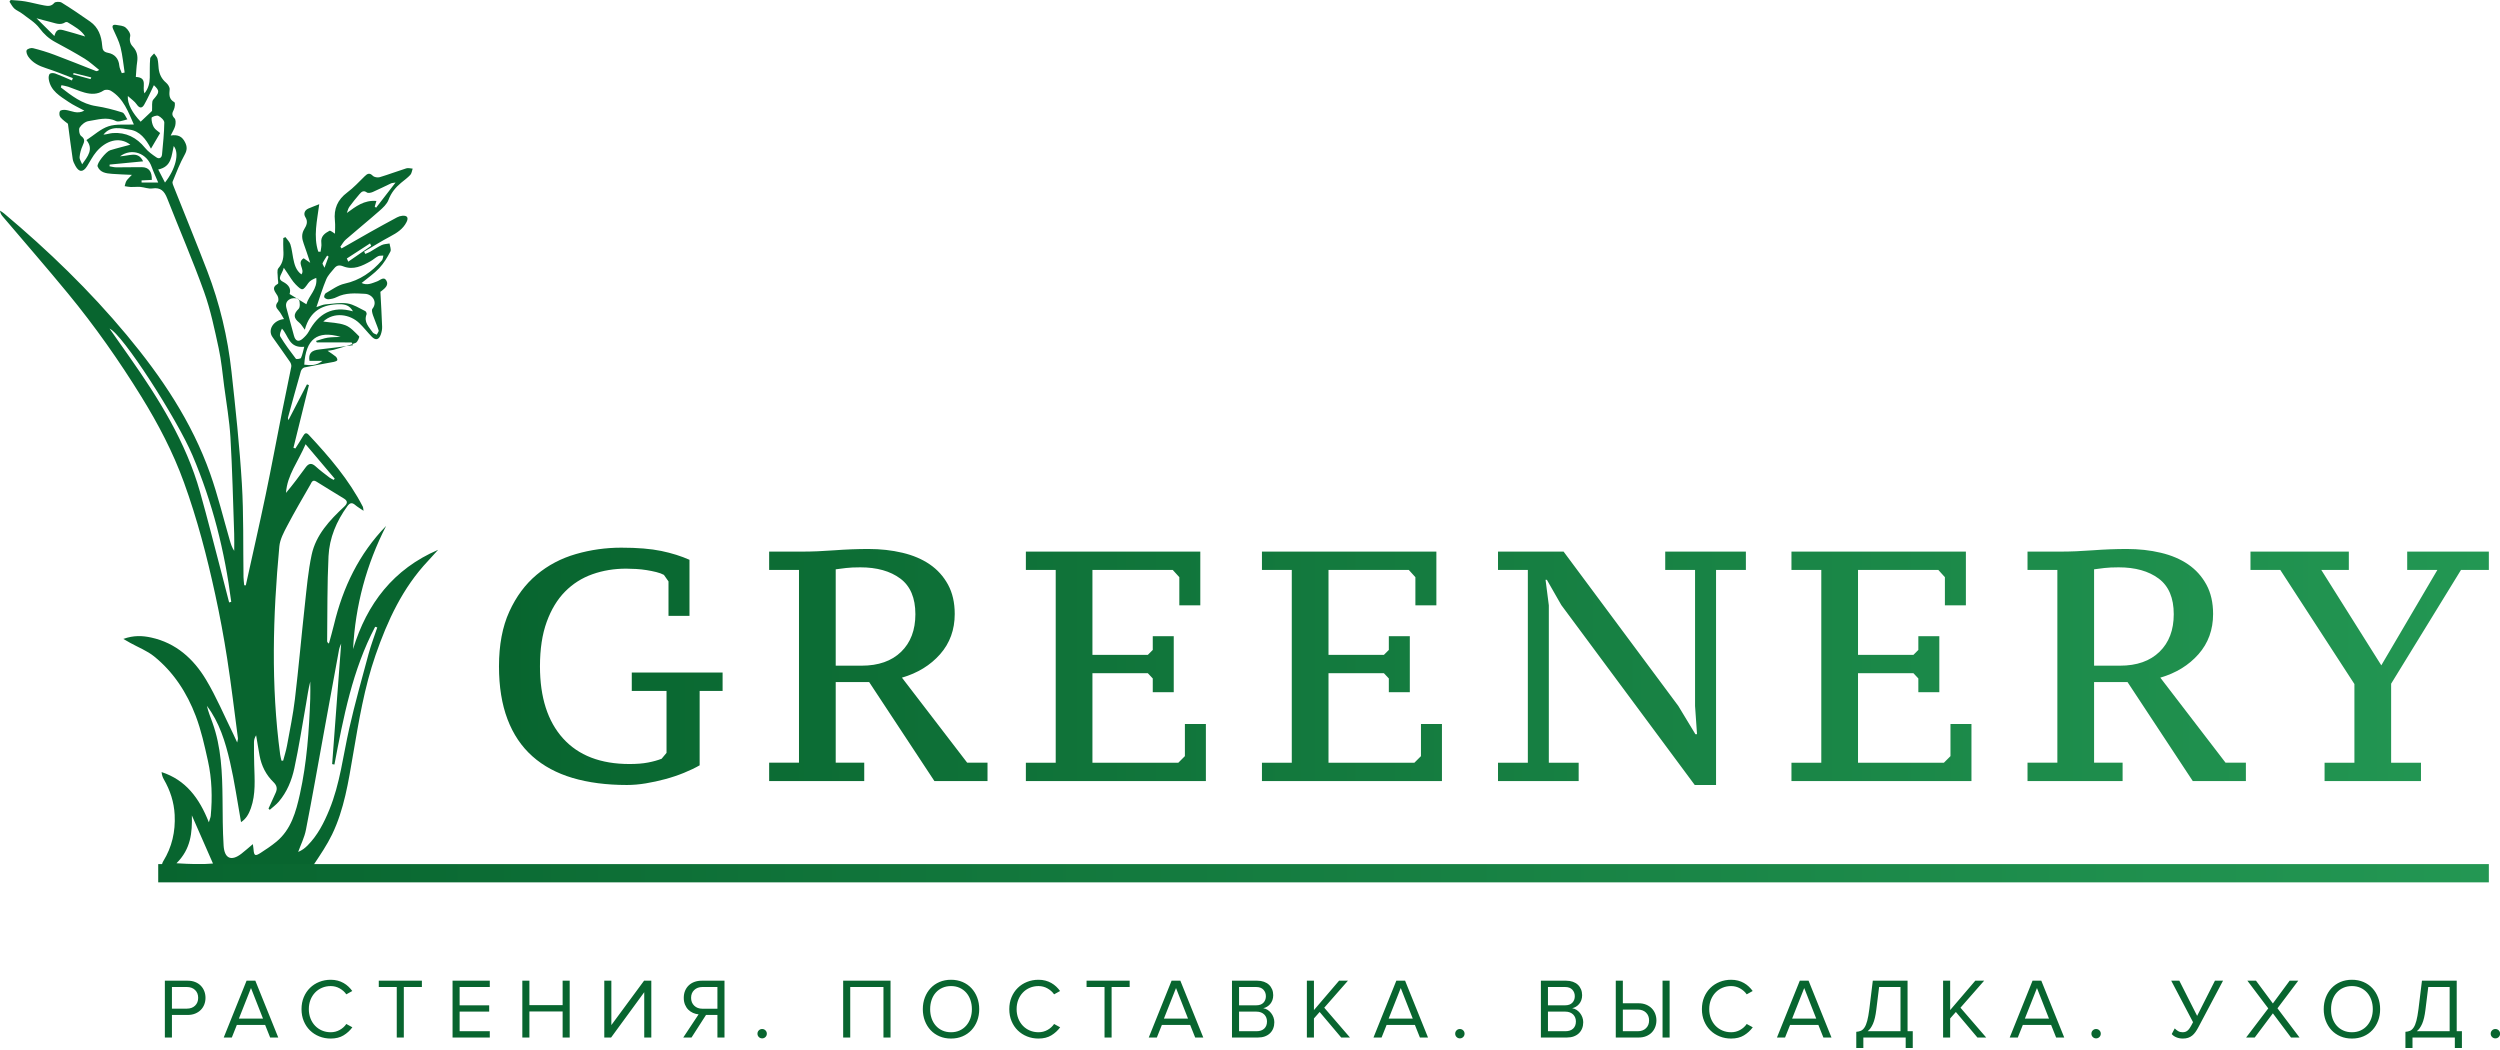
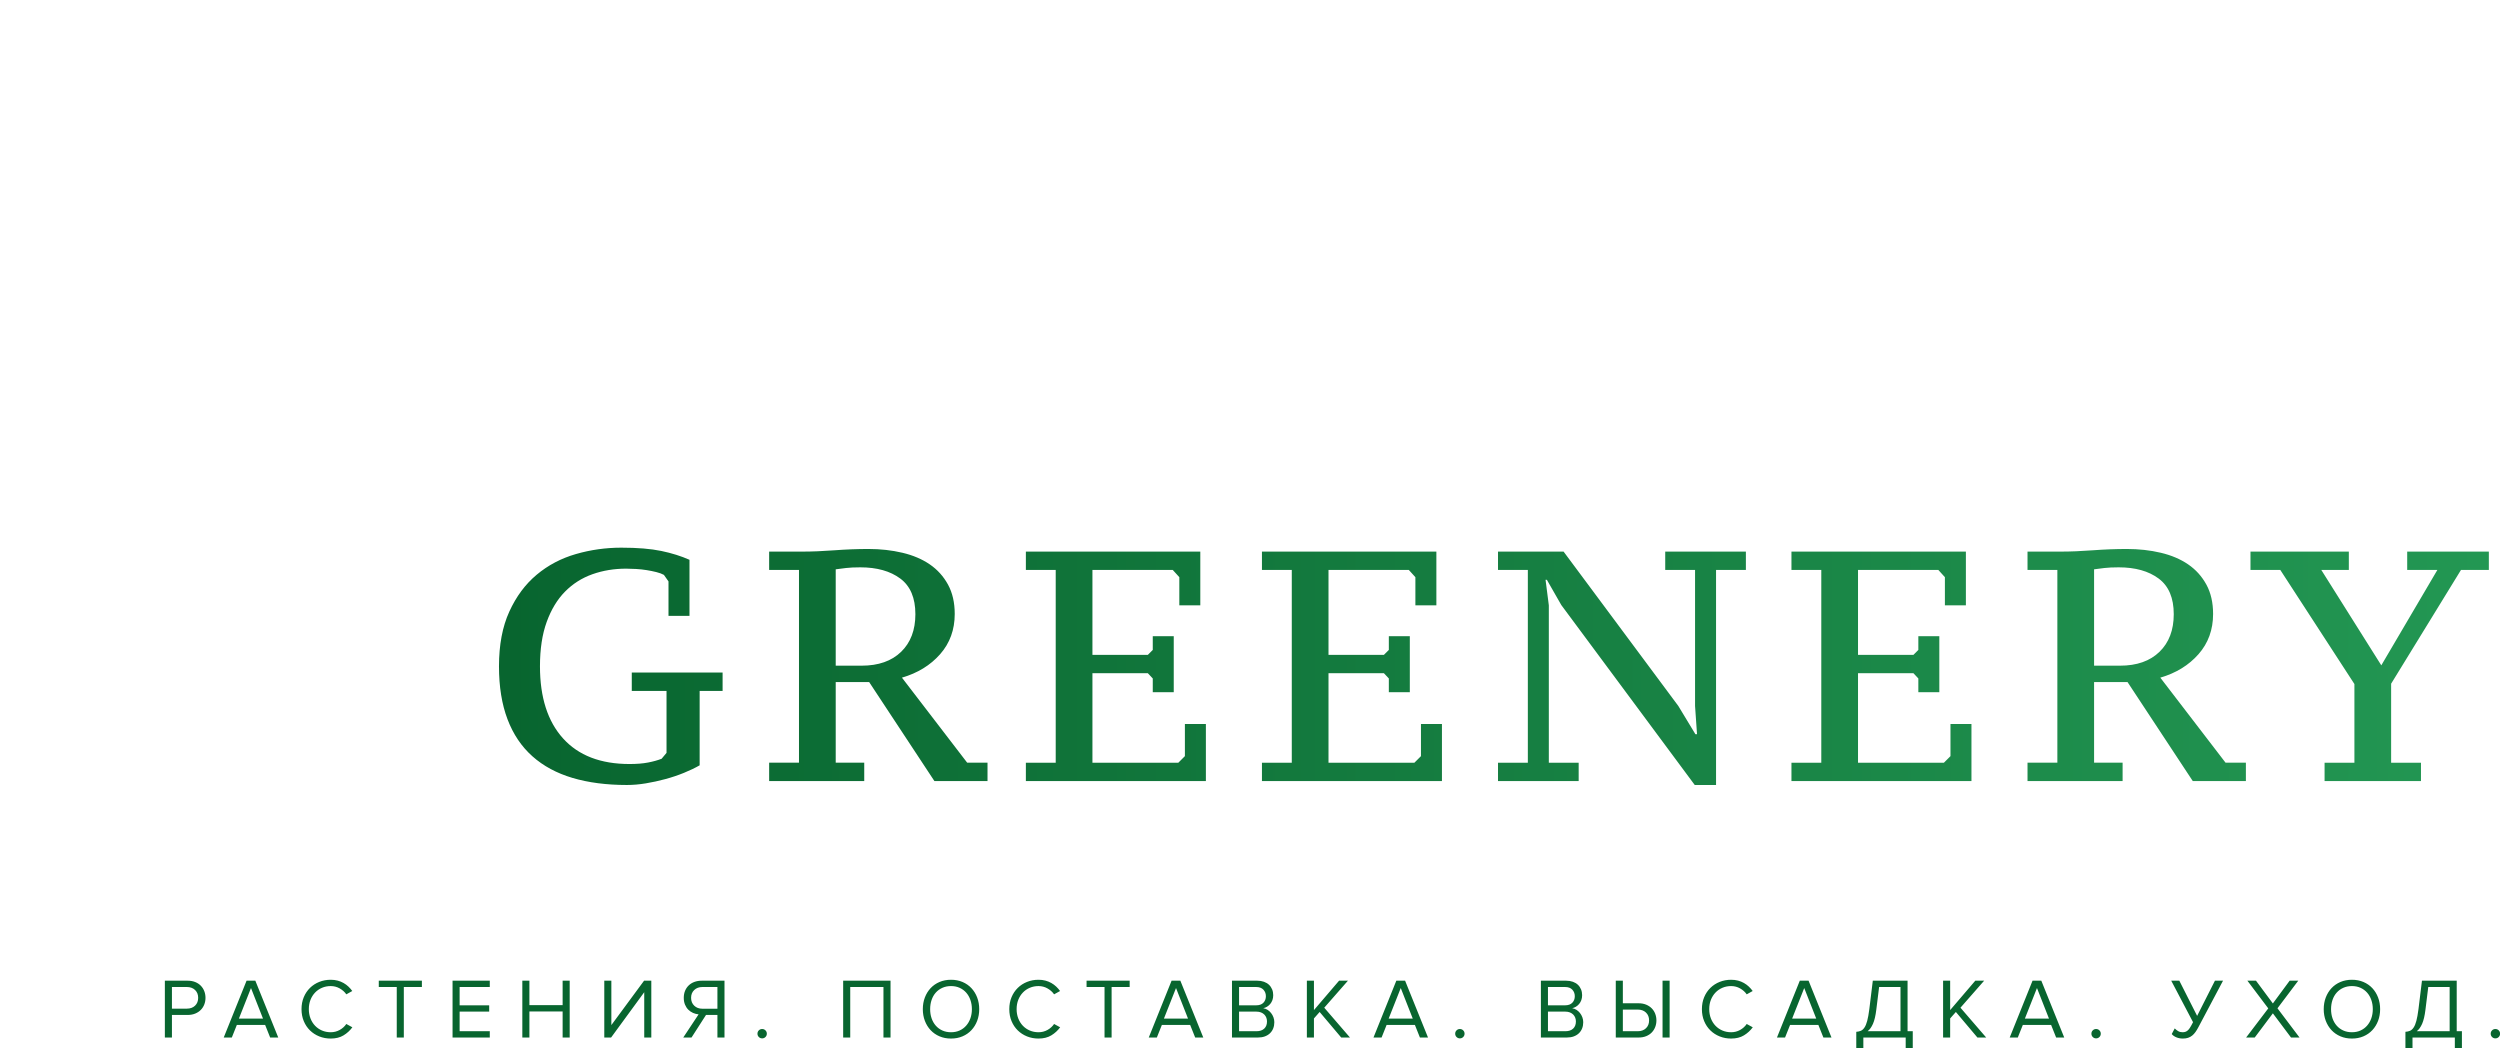
<svg xmlns="http://www.w3.org/2000/svg" width="493px" height="207px" viewBox="0 0 493 207" version="1.1">
  <title>Group 2@1,5x</title>
  <desc>Created with Sketch.</desc>
  <defs>
    <linearGradient x1="0%" y1="50%" x2="100%" y2="50%" id="linearGradient-1">
      <stop stop-color="#08652F" offset="0%" />
      <stop stop-color="#239753" offset="100%" />
    </linearGradient>
    <linearGradient x1="0%" y1="50%" x2="100%" y2="50%" id="linearGradient-2">
      <stop stop-color="#08652F" offset="0%" />
      <stop stop-color="#239753" offset="100%" />
    </linearGradient>
  </defs>
  <g id="Page-1" stroke="none" stroke-width="1" fill="none" fill-rule="evenodd">
    <g id="Authorisation" transform="translate(-1316, -379)">
      <g id="Group-2" transform="translate(1316, 379)">
        <path d="M122.517,108 C125.706,108 128.337,108.217 130.405,108.647 C132.474,109.079 134.326,109.66 135.966,110.392 L135.966,121.446 L131.828,121.446 L131.828,114.658 L130.923,113.366 C130.534,113.15 130.038,112.968 129.435,112.816 C128.831,112.666 128.196,112.537 127.529,112.429 C126.858,112.321 126.17,112.245 125.459,112.202 C124.748,112.16 124.09,112.138 123.487,112.138 C121.116,112.138 118.896,112.504 116.827,113.237 C114.758,113.97 112.958,115.111 111.428,116.662 C109.897,118.213 108.69,120.208 107.808,122.642 C106.923,125.077 106.482,127.997 106.482,131.4 C106.482,137.52 108.001,142.259 111.04,145.621 C114.079,148.982 118.443,150.664 124.133,150.664 C125.556,150.664 126.773,150.567 127.786,150.372 C128.799,150.178 129.694,149.93 130.469,149.628 L131.439,148.465 L131.439,136.248 L124.586,136.248 L124.586,132.629 L142.496,132.629 L142.496,136.248 L137.97,136.248 L137.97,150.921 C137.065,151.439 136.03,151.934 134.867,152.409 C133.703,152.883 132.485,153.292 131.214,153.636 C129.942,153.983 128.659,154.261 127.367,154.476 C126.073,154.692 124.823,154.8 123.617,154.8 C119.607,154.8 116.039,154.336 112.915,153.411 C109.79,152.484 107.15,151.062 104.995,149.144 C102.84,147.227 101.202,144.792 100.081,141.84 C98.96,138.889 98.4,135.408 98.4,131.4 C98.4,127.177 99.079,123.579 100.437,120.606 C101.794,117.632 103.594,115.208 105.836,113.334 C108.076,111.459 110.653,110.101 113.563,109.261 C116.471,108.421 119.456,108 122.517,108 Z M308.339,108.776 L330.968,139.222 L334.331,144.781 L334.652,144.781 L334.265,139.222 L334.265,112.396 L328.383,112.396 L328.383,108.776 L344.288,108.776 L344.288,112.396 L338.405,112.396 L338.405,154.8 L334.203,154.8 L307.887,119.313 L305.042,114.335 L304.782,114.335 L305.429,119.377 L305.429,150.405 L311.313,150.405 L311.313,154.024 L295.406,154.024 L295.406,150.405 L301.291,150.405 L301.291,112.396 L295.406,112.396 L295.406,108.776 L308.339,108.776 Z M236.7,108.776 L236.7,119.377 L232.563,119.377 L232.563,113.819 L231.269,112.396 L215.428,112.396 L215.428,129.138 L226.355,129.138 L227.325,128.168 L227.325,125.454 L231.463,125.454 L231.463,136.507 L227.325,136.507 L227.325,133.792 L226.355,132.758 L215.428,132.758 L215.428,150.405 L232.369,150.405 L233.661,149.111 L233.661,142.777 L237.8,142.777 L237.8,154.024 L202.302,154.024 L202.302,150.405 L208.187,150.405 L208.187,112.396 L202.302,112.396 L202.302,108.776 L236.7,108.776 Z M283.253,108.776 L283.253,119.377 L279.115,119.377 L279.115,113.819 L277.821,112.396 L261.98,112.396 L261.98,129.138 L272.907,129.138 L273.878,128.168 L273.878,125.454 L278.016,125.454 L278.016,136.507 L273.878,136.507 L273.878,133.792 L272.907,132.758 L261.98,132.758 L261.98,150.405 L278.921,150.405 L280.214,149.111 L280.214,142.777 L284.352,142.777 L284.352,154.024 L248.856,154.024 L248.856,150.405 L254.739,150.405 L254.739,112.396 L248.856,112.396 L248.856,108.776 L283.253,108.776 Z M387.673,108.776 L387.673,119.377 L383.534,119.377 L383.534,113.819 L382.242,112.396 L366.401,112.396 L366.401,129.138 L377.328,129.138 L378.297,128.168 L378.297,125.454 L382.435,125.454 L382.435,136.507 L378.297,136.507 L378.297,133.792 L377.328,132.758 L366.401,132.758 L366.401,150.405 L383.341,150.405 L384.634,149.111 L384.634,142.777 L388.771,142.777 L388.771,154.024 L353.275,154.024 L353.275,150.405 L359.159,150.405 L359.159,112.396 L353.275,112.396 L353.275,108.776 L387.673,108.776 Z M463.19,108.776 L463.19,112.396 L457.761,112.396 L469.593,131.206 L480.649,112.396 L474.7,112.396 L474.7,108.776 L490.8,108.776 L490.8,112.396 L485.304,112.396 L471.531,134.827 L471.531,150.405 L477.417,150.405 L477.417,154.024 L458.407,154.024 L458.407,150.405 L464.29,150.405 L464.29,134.891 L449.678,112.396 L443.795,112.396 L443.795,108.776 L463.19,108.776 Z M171.267,108.259 C173.637,108.259 175.868,108.507 177.959,109.004 C180.05,109.5 181.849,110.266 183.358,111.301 C184.867,112.338 186.063,113.665 186.946,115.283 C187.83,116.901 188.272,118.832 188.272,121.075 C188.272,124.181 187.313,126.825 185.396,129.005 C183.477,131.184 180.966,132.726 177.862,133.632 L190.73,150.404 L194.738,150.404 L194.738,154.024 L184.264,154.024 L171.397,134.502 L164.803,134.502 L164.803,150.404 L170.428,150.404 L170.428,154.024 L151.677,154.024 L151.677,150.404 L157.56,150.404 L157.56,112.396 L151.677,112.396 L151.677,108.776 L158.207,108.776 C160.146,108.776 162.258,108.691 164.544,108.518 C166.828,108.346 169.069,108.259 171.267,108.259 Z M419.418,108.259 C421.789,108.259 424.02,108.507 426.111,109.004 C428.2,109.5 430,110.266 431.509,111.301 C433.019,112.338 434.214,113.665 435.098,115.283 C435.98,116.901 436.422,118.832 436.422,121.075 C436.422,124.181 435.464,126.825 433.546,129.005 C431.627,131.184 429.117,132.726 426.013,133.632 L438.88,150.404 L442.889,150.404 L442.889,154.024 L432.414,154.024 L419.548,134.502 L412.953,134.502 L412.953,150.404 L418.578,150.404 L418.578,154.024 L399.827,154.024 L399.827,150.404 L405.711,150.404 L405.711,112.396 L399.827,112.396 L399.827,108.776 L406.357,108.776 C408.297,108.776 410.409,108.691 412.692,108.518 C414.979,108.346 417.221,108.259 419.418,108.259 Z M169.651,111.879 C168.53,111.879 167.592,111.922 166.838,112.01 C166.084,112.096 165.406,112.184 164.803,112.27 L164.803,131.271 L169.91,131.271 C173.228,131.271 175.826,130.36 177.702,128.538 C179.577,126.716 180.514,124.244 180.514,121.119 C180.514,117.91 179.521,115.566 177.54,114.092 C175.556,112.617 172.926,111.879 169.651,111.879 Z M417.802,111.879 C416.681,111.879 415.742,111.922 414.988,112.01 C414.235,112.096 413.556,112.184 412.953,112.27 L412.953,131.271 L418.061,131.271 C421.38,131.271 423.978,130.36 425.852,128.538 C427.728,126.716 428.664,124.244 428.664,121.119 C428.664,117.91 427.673,115.566 425.69,114.092 C423.707,112.617 421.078,111.879 417.802,111.879 Z" id="Combined-Shape" fill="url(#linearGradient-1)" />
        <path d="M32.51,204.6 L32.51,193.394 L37.013,193.394 C37.573,193.394 38.071,193.484 38.508,193.663 C38.945,193.842 39.312,194.086 39.608,194.394 C39.905,194.702 40.132,195.06 40.289,195.469 C40.446,195.878 40.524,196.312 40.524,196.771 C40.524,197.23 40.446,197.664 40.289,198.073 C40.132,198.482 39.902,198.84 39.6,199.148 C39.298,199.456 38.928,199.7 38.491,199.879 C38.054,200.058 37.562,200.148 37.013,200.148 L33.905,200.148 L33.905,204.6 L32.51,204.6 Z M36.845,198.905 C37.517,198.905 38.057,198.709 38.466,198.317 C38.875,197.925 39.079,197.41 39.079,196.771 C39.079,196.133 38.875,195.618 38.466,195.226 C38.057,194.834 37.517,194.638 36.845,194.638 L33.905,194.638 L33.905,198.905 L36.845,198.905 Z M53.275,204.6 L52.284,202.114 L46.706,202.114 L45.715,204.6 L44.119,204.6 L48.622,193.394 L50.352,193.394 L54.871,204.6 L53.275,204.6 Z M49.495,194.839 L47.11,200.87 L51.864,200.87 L49.495,194.839 Z M65.22,204.802 C64.414,204.802 63.66,204.662 62.96,204.382 C62.26,204.102 61.65,203.707 61.129,203.197 C60.608,202.688 60.2,202.077 59.903,201.366 C59.606,200.655 59.458,199.868 59.458,199.006 C59.458,198.143 59.606,197.356 59.903,196.645 C60.2,195.934 60.608,195.324 61.129,194.814 C61.65,194.304 62.26,193.91 62.96,193.63 C63.66,193.35 64.414,193.21 65.22,193.21 C65.713,193.21 66.169,193.266 66.589,193.378 C67.009,193.49 67.396,193.646 67.748,193.848 C68.101,194.05 68.42,194.285 68.706,194.554 C68.992,194.822 69.246,195.114 69.47,195.427 L68.294,196.082 C67.97,195.612 67.536,195.223 66.992,194.915 C66.449,194.607 65.858,194.453 65.22,194.453 C64.604,194.453 64.033,194.565 63.506,194.789 C62.98,195.013 62.524,195.326 62.137,195.73 C61.751,196.133 61.448,196.612 61.23,197.166 C61.012,197.72 60.902,198.334 60.902,199.006 C60.902,199.666 61.012,200.277 61.23,200.837 C61.448,201.397 61.751,201.878 62.137,202.282 C62.524,202.685 62.98,202.998 63.506,203.222 C64.033,203.446 64.604,203.558 65.22,203.558 C65.858,203.558 66.449,203.407 66.992,203.105 C67.536,202.802 67.97,202.41 68.294,201.929 L69.487,202.584 C69.017,203.222 68.437,203.752 67.748,204.172 C67.06,204.592 66.217,204.802 65.22,204.802 Z M78.24,204.6 L78.24,194.638 L74.695,194.638 L74.695,193.394 L83.196,193.394 L83.196,194.638 L79.634,194.638 L79.634,204.6 L78.24,204.6 Z M89.244,204.6 L89.244,193.394 L96.586,193.394 L96.586,194.638 L90.638,194.638 L90.638,198.25 L96.468,198.25 L96.468,199.493 L90.638,199.493 L90.638,203.357 L96.586,203.357 L96.586,204.6 L89.244,204.6 Z M110.95,204.6 L110.95,199.459 L104.398,199.459 L104.398,204.6 L103.003,204.6 L103.003,193.394 L104.398,193.394 L104.398,198.216 L110.95,198.216 L110.95,193.394 L112.344,193.394 L112.344,204.6 L110.95,204.6 Z M119.165,204.6 L119.165,193.394 L120.559,193.394 L120.559,202.147 L127.01,193.394 L128.438,193.394 L128.438,204.6 L127.044,204.6 L127.044,195.662 L120.509,204.6 L119.165,204.6 Z M134.738,204.6 L137.762,200.03 C137.382,199.997 137.015,199.902 136.662,199.745 C136.309,199.588 135.998,199.375 135.73,199.106 C135.461,198.838 135.245,198.507 135.083,198.115 C134.92,197.723 134.839,197.275 134.839,196.771 C134.839,196.256 134.926,195.791 135.1,195.377 C135.273,194.962 135.517,194.607 135.83,194.31 C136.144,194.013 136.516,193.786 136.948,193.63 C137.379,193.473 137.852,193.394 138.367,193.394 L142.87,193.394 L142.87,204.6 L141.475,204.6 L141.475,200.148 L139.224,200.148 L136.368,204.6 L134.738,204.6 Z M141.475,198.922 L141.475,194.638 L138.518,194.638 C137.858,194.638 137.32,194.834 136.906,195.226 C136.491,195.618 136.284,196.133 136.284,196.771 C136.284,197.41 136.491,197.928 136.906,198.325 C137.32,198.723 137.858,198.922 138.518,198.922 L141.475,198.922 Z M150.295,204.768 C150.038,204.768 149.819,204.678 149.64,204.499 C149.461,204.32 149.371,204.102 149.371,203.844 C149.371,203.586 149.461,203.368 149.64,203.189 C149.819,203.01 150.038,202.92 150.295,202.92 C150.553,202.92 150.771,203.01 150.95,203.189 C151.13,203.368 151.219,203.586 151.219,203.844 C151.219,204.102 151.13,204.32 150.95,204.499 C150.771,204.678 150.553,204.768 150.295,204.768 Z M174.218,204.6 L174.218,194.638 L167.666,194.638 L167.666,204.6 L166.272,204.6 L166.272,193.394 L175.613,193.394 L175.613,204.6 L174.218,204.6 Z M187.541,204.802 C186.712,204.802 185.956,204.656 185.273,204.365 C184.59,204.074 184.004,203.668 183.517,203.147 C183.03,202.626 182.652,202.013 182.383,201.307 C182.114,200.602 181.98,199.834 181.98,199.006 C181.98,198.177 182.114,197.41 182.383,196.704 C182.652,195.998 183.03,195.385 183.517,194.864 C184.004,194.344 184.59,193.938 185.273,193.646 C185.956,193.355 186.712,193.21 187.541,193.21 C188.37,193.21 189.126,193.355 189.809,193.646 C190.492,193.938 191.077,194.344 191.564,194.864 C192.052,195.385 192.43,195.998 192.698,196.704 C192.967,197.41 193.102,198.177 193.102,199.006 C193.102,199.834 192.967,200.602 192.698,201.307 C192.43,202.013 192.052,202.626 191.564,203.147 C191.077,203.668 190.492,204.074 189.809,204.365 C189.126,204.656 188.37,204.802 187.541,204.802 Z M187.541,203.558 C188.168,203.558 188.734,203.444 189.238,203.214 C189.742,202.984 190.173,202.665 190.531,202.256 C190.89,201.848 191.167,201.366 191.363,200.812 C191.559,200.257 191.657,199.655 191.657,199.006 C191.657,198.356 191.559,197.751 191.363,197.191 C191.167,196.631 190.89,196.15 190.531,195.746 C190.173,195.343 189.742,195.027 189.238,194.797 C188.734,194.568 188.168,194.453 187.541,194.453 C186.914,194.453 186.345,194.568 185.836,194.797 C185.326,195.027 184.892,195.343 184.534,195.746 C184.175,196.15 183.901,196.631 183.71,197.191 C183.52,197.751 183.425,198.356 183.425,199.006 C183.425,199.655 183.52,200.257 183.71,200.812 C183.901,201.366 184.175,201.848 184.534,202.256 C184.892,202.665 185.326,202.984 185.836,203.214 C186.345,203.444 186.914,203.558 187.541,203.558 Z M204.794,204.802 C203.988,204.802 203.235,204.662 202.535,204.382 C201.835,204.102 201.224,203.707 200.704,203.197 C200.183,202.688 199.774,202.077 199.477,201.366 C199.18,200.655 199.032,199.868 199.032,199.006 C199.032,198.143 199.18,197.356 199.477,196.645 C199.774,195.934 200.183,195.324 200.704,194.814 C201.224,194.304 201.835,193.91 202.535,193.63 C203.235,193.35 203.988,193.21 204.794,193.21 C205.287,193.21 205.744,193.266 206.164,193.378 C206.584,193.49 206.97,193.646 207.323,193.848 C207.676,194.05 207.995,194.285 208.28,194.554 C208.566,194.822 208.821,195.114 209.045,195.427 L207.869,196.082 C207.544,195.612 207.11,195.223 206.567,194.915 C206.024,194.607 205.433,194.453 204.794,194.453 C204.178,194.453 203.607,194.565 203.081,194.789 C202.554,195.013 202.098,195.326 201.712,195.73 C201.325,196.133 201.023,196.612 200.804,197.166 C200.586,197.72 200.477,198.334 200.477,199.006 C200.477,199.666 200.586,200.277 200.804,200.837 C201.023,201.397 201.325,201.878 201.712,202.282 C202.098,202.685 202.554,202.998 203.081,203.222 C203.607,203.446 204.178,203.558 204.794,203.558 C205.433,203.558 206.024,203.407 206.567,203.105 C207.11,202.802 207.544,202.41 207.869,201.929 L209.062,202.584 C208.591,203.222 208.012,203.752 207.323,204.172 C206.634,204.592 205.791,204.802 204.794,204.802 Z M217.814,204.6 L217.814,194.638 L214.27,194.638 L214.27,193.394 L222.77,193.394 L222.77,194.638 L219.209,194.638 L219.209,204.6 L217.814,204.6 Z M235.69,204.6 L234.698,202.114 L229.121,202.114 L228.13,204.6 L226.534,204.6 L231.036,193.394 L232.766,193.394 L237.286,204.6 L235.69,204.6 Z M231.91,194.839 L229.524,200.87 L234.278,200.87 L231.91,194.839 Z M249.113,198.821 C249.432,198.872 249.706,198.977 249.961,199.14 C250.224,199.308 250.454,199.515 250.65,199.762 C250.846,200.008 251.003,200.288 251.12,200.602 C251.238,200.915 251.297,201.24 251.297,201.576 C251.297,202.024 251.224,202.433 251.078,202.802 C250.933,203.172 250.72,203.491 250.44,203.76 C250.16,204.029 249.821,204.236 249.424,204.382 C249.026,204.527 248.57,204.6 248.054,204.6 L242.947,204.6 L242.947,193.394 L247.937,193.394 C248.418,193.394 248.855,193.464 249.247,193.604 C249.639,193.744 249.97,193.94 250.238,194.192 C250.507,194.444 250.714,194.747 250.86,195.1 C251.006,195.452 251.078,195.836 251.078,196.25 C251.078,196.609 251.025,196.934 250.919,197.225 C250.812,197.516 250.667,197.771 250.482,197.989 C250.297,198.208 250.087,198.387 249.852,198.527 C249.617,198.667 249.371,198.765 249.113,198.821 Z M247.702,198.25 C248.34,198.25 248.822,198.079 249.146,197.737 C249.471,197.396 249.634,196.967 249.634,196.452 C249.634,195.948 249.471,195.52 249.146,195.167 C248.822,194.814 248.34,194.638 247.702,194.638 L244.342,194.638 L244.342,198.25 L247.702,198.25 Z M247.769,203.357 C248.43,203.357 248.942,203.186 249.306,202.844 C249.67,202.503 249.852,202.03 249.852,201.425 C249.852,201.167 249.807,200.921 249.718,200.686 C249.628,200.45 249.496,200.246 249.323,200.072 C249.149,199.899 248.934,199.759 248.676,199.652 C248.418,199.546 248.116,199.493 247.769,199.493 L244.342,199.493 L244.342,203.357 L247.769,203.357 Z M264.485,204.6 L260.234,199.56 L259.109,200.837 L259.109,204.6 L257.714,204.6 L257.714,193.394 L259.109,193.394 L259.109,199.19 L264.065,193.394 L265.812,193.394 L261.142,198.72 L266.215,204.6 L264.485,204.6 Z M280.008,204.6 L279.017,202.114 L273.439,202.114 L272.448,204.6 L270.852,204.6 L275.354,193.394 L277.085,193.394 L281.604,204.6 L280.008,204.6 Z M276.228,194.839 L273.842,200.87 L278.597,200.87 L276.228,194.839 Z M287.887,204.768 C287.63,204.768 287.411,204.678 287.232,204.499 C287.053,204.32 286.963,204.102 286.963,203.844 C286.963,203.586 287.053,203.368 287.232,203.189 C287.411,203.01 287.63,202.92 287.887,202.92 C288.145,202.92 288.363,203.01 288.542,203.189 C288.722,203.368 288.811,203.586 288.811,203.844 C288.811,204.102 288.722,204.32 288.542,204.499 C288.363,204.678 288.145,204.768 287.887,204.768 Z M310.03,198.821 C310.349,198.872 310.623,198.977 310.878,199.14 C311.141,199.308 311.371,199.515 311.567,199.762 C311.763,200.008 311.92,200.288 312.037,200.602 C312.155,200.915 312.214,201.24 312.214,201.576 C312.214,202.024 312.141,202.433 311.995,202.802 C311.85,203.172 311.637,203.491 311.357,203.76 C311.077,204.029 310.738,204.236 310.34,204.382 C309.943,204.527 309.486,204.6 308.971,204.6 L303.864,204.6 L303.864,193.394 L308.854,193.394 C309.335,193.394 309.772,193.464 310.164,193.604 C310.556,193.744 310.886,193.94 311.155,194.192 C311.424,194.444 311.631,194.747 311.777,195.1 C311.922,195.452 311.995,195.836 311.995,196.25 C311.995,196.609 311.942,196.934 311.836,197.225 C311.729,197.516 311.584,197.771 311.399,197.989 C311.214,198.208 311.004,198.387 310.769,198.527 C310.534,198.667 310.287,198.765 310.03,198.821 Z M308.618,198.25 C309.257,198.25 309.738,198.079 310.063,197.737 C310.388,197.396 310.55,196.967 310.55,196.452 C310.55,195.948 310.388,195.52 310.063,195.167 C309.738,194.814 309.257,194.638 308.618,194.638 L305.258,194.638 L305.258,198.25 L308.618,198.25 Z M308.686,203.357 C309.346,203.357 309.859,203.186 310.223,202.844 C310.587,202.503 310.769,202.03 310.769,201.425 C310.769,201.167 310.724,200.921 310.634,200.686 C310.545,200.45 310.413,200.246 310.24,200.072 C310.066,199.899 309.85,199.759 309.593,199.652 C309.335,199.546 309.033,199.493 308.686,199.493 L305.258,199.493 L305.258,203.357 L308.686,203.357 Z M320.026,193.394 L320.026,197.846 L323.134,197.846 C323.682,197.846 324.175,197.936 324.612,198.115 C325.049,198.294 325.418,198.538 325.721,198.846 C326.023,199.154 326.253,199.512 326.41,199.921 C326.566,200.33 326.645,200.764 326.645,201.223 C326.645,201.682 326.566,202.116 326.41,202.525 C326.253,202.934 326.026,203.292 325.729,203.6 C325.432,203.908 325.066,204.152 324.629,204.331 C324.192,204.51 323.694,204.6 323.134,204.6 L318.631,204.6 L318.631,193.394 L320.026,193.394 Z M320.026,199.09 L320.026,203.357 L322.966,203.357 C323.638,203.357 324.178,203.161 324.587,202.769 C324.996,202.377 325.2,201.862 325.2,201.223 C325.2,200.585 324.996,200.07 324.587,199.678 C324.178,199.286 323.638,199.09 322.966,199.09 L320.026,199.09 Z M327.854,204.6 L327.854,193.394 L329.249,193.394 L329.249,204.6 L327.854,204.6 Z M341.378,204.802 C340.572,204.802 339.819,204.662 339.119,204.382 C338.419,204.102 337.808,203.707 337.288,203.197 C336.767,202.688 336.358,202.077 336.061,201.366 C335.764,200.655 335.616,199.868 335.616,199.006 C335.616,198.143 335.764,197.356 336.061,196.645 C336.358,195.934 336.767,195.324 337.288,194.814 C337.808,194.304 338.419,193.91 339.119,193.63 C339.819,193.35 340.572,193.21 341.378,193.21 C341.871,193.21 342.328,193.266 342.748,193.378 C343.168,193.49 343.554,193.646 343.907,193.848 C344.26,194.05 344.579,194.285 344.864,194.554 C345.15,194.822 345.405,195.114 345.629,195.427 L344.453,196.082 C344.128,195.612 343.694,195.223 343.151,194.915 C342.608,194.607 342.017,194.453 341.378,194.453 C340.762,194.453 340.191,194.565 339.665,194.789 C339.138,195.013 338.682,195.326 338.296,195.73 C337.909,196.133 337.607,196.612 337.388,197.166 C337.17,197.72 337.061,198.334 337.061,199.006 C337.061,199.666 337.17,200.277 337.388,200.837 C337.607,201.397 337.909,201.878 338.296,202.282 C338.682,202.685 339.138,202.998 339.665,203.222 C340.191,203.446 340.762,203.558 341.378,203.558 C342.017,203.558 342.608,203.407 343.151,203.105 C343.694,202.802 344.128,202.41 344.453,201.929 L345.646,202.584 C345.175,203.222 344.596,203.752 343.907,204.172 C343.218,204.592 342.375,204.802 341.378,204.802 Z M359.573,204.6 L358.582,202.114 L353.004,202.114 L352.013,204.6 L350.417,204.6 L354.919,193.394 L356.65,193.394 L361.169,204.6 L359.573,204.6 Z M355.793,194.839 L353.407,200.87 L358.162,200.87 L355.793,194.839 Z M366.058,203.474 C366.394,203.452 366.693,203.385 366.956,203.273 C367.22,203.161 367.458,202.948 367.67,202.634 C367.883,202.321 368.065,201.878 368.216,201.307 C368.368,200.736 368.505,199.974 368.628,199.022 L369.317,193.394 L376.171,193.394 L376.171,203.357 L377.196,203.357 L377.196,206.666 L375.802,206.666 L375.802,204.6 L367.452,204.6 L367.452,206.666 L366.058,206.666 L366.058,203.474 Z M370.006,199.123 C369.86,200.31 369.642,201.234 369.35,201.895 C369.059,202.556 368.706,203.043 368.292,203.357 L374.777,203.357 L374.777,194.638 L370.56,194.638 L370.006,199.123 Z M389.947,204.6 L385.697,199.56 L384.571,200.837 L384.571,204.6 L383.177,204.6 L383.177,193.394 L384.571,193.394 L384.571,199.19 L389.527,193.394 L391.274,193.394 L386.604,198.72 L391.678,204.6 L389.947,204.6 Z M405.47,204.6 L404.479,202.114 L398.902,202.114 L397.91,204.6 L396.314,204.6 L400.817,193.394 L402.547,193.394 L407.066,204.6 L405.47,204.6 Z M401.69,194.839 L399.305,200.87 L404.059,200.87 L401.69,194.839 Z M413.35,204.768 C413.092,204.768 412.874,204.678 412.694,204.499 C412.515,204.32 412.426,204.102 412.426,203.844 C412.426,203.586 412.515,203.368 412.694,203.189 C412.874,203.01 413.092,202.92 413.35,202.92 C413.607,202.92 413.826,203.01 414.005,203.189 C414.184,203.368 414.274,203.586 414.274,203.844 C414.274,204.102 414.184,204.32 414.005,204.499 C413.826,204.678 413.607,204.768 413.35,204.768 Z M430.452,204.802 C429.982,204.802 429.55,204.718 429.158,204.55 C428.766,204.382 428.47,204.169 428.268,203.911 L428.856,202.802 C429.058,203.015 429.284,203.194 429.536,203.34 C429.788,203.486 430.071,203.558 430.385,203.558 C430.609,203.558 430.802,203.53 430.964,203.474 C431.127,203.418 431.281,203.326 431.426,203.197 C431.572,203.068 431.709,202.903 431.838,202.702 L432.114,202.239 L432.114,202.239 L432.468,201.576 L428.167,193.394 L429.763,193.394 L433.274,200.333 L436.786,193.394 L438.382,193.394 L433.493,202.618 C433.314,202.954 433.129,203.256 432.938,203.525 C432.748,203.794 432.535,204.023 432.3,204.214 C432.065,204.404 431.799,204.55 431.502,204.65 C431.205,204.751 430.855,204.802 430.452,204.802 Z M451.788,204.6 L448.21,199.829 L444.631,204.6 L442.934,204.6 L447.302,198.854 L443.186,193.394 L444.883,193.394 L448.21,197.88 L451.519,193.394 L453.216,193.394 L449.117,198.838 L453.468,204.6 L451.788,204.6 Z M463.8,204.802 C462.971,204.802 462.215,204.656 461.532,204.365 C460.849,204.074 460.264,203.668 459.776,203.147 C459.289,202.626 458.911,202.013 458.642,201.307 C458.374,200.602 458.239,199.834 458.239,199.006 C458.239,198.177 458.374,197.41 458.642,196.704 C458.911,195.998 459.289,195.385 459.776,194.864 C460.264,194.344 460.849,193.938 461.532,193.646 C462.215,193.355 462.971,193.21 463.8,193.21 C464.629,193.21 465.385,193.355 466.068,193.646 C466.751,193.938 467.336,194.344 467.824,194.864 C468.311,195.385 468.689,195.998 468.958,196.704 C469.226,197.41 469.361,198.177 469.361,199.006 C469.361,199.834 469.226,200.602 468.958,201.307 C468.689,202.013 468.311,202.626 467.824,203.147 C467.336,203.668 466.751,204.074 466.068,204.365 C465.385,204.656 464.629,204.802 463.8,204.802 Z M463.8,203.558 C464.427,203.558 464.993,203.444 465.497,203.214 C466.001,202.984 466.432,202.665 466.79,202.256 C467.149,201.848 467.426,201.366 467.622,200.812 C467.818,200.257 467.916,199.655 467.916,199.006 C467.916,198.356 467.818,197.751 467.622,197.191 C467.426,196.631 467.149,196.15 466.79,195.746 C466.432,195.343 466.001,195.027 465.497,194.797 C464.993,194.568 464.427,194.453 463.8,194.453 C463.173,194.453 462.604,194.568 462.095,194.797 C461.585,195.027 461.151,195.343 460.793,195.746 C460.434,196.15 460.16,196.631 459.97,197.191 C459.779,197.751 459.684,198.356 459.684,199.006 C459.684,199.655 459.779,200.257 459.97,200.812 C460.16,201.366 460.434,201.848 460.793,202.256 C461.151,202.665 461.585,202.984 462.095,203.214 C462.604,203.444 463.173,203.558 463.8,203.558 Z M474.35,203.474 C474.686,203.452 474.986,203.385 475.249,203.273 C475.512,203.161 475.75,202.948 475.963,202.634 C476.176,202.321 476.358,201.878 476.509,201.307 C476.66,200.736 476.798,199.974 476.921,199.022 L477.61,193.394 L484.464,193.394 L484.464,203.357 L485.489,203.357 L485.489,206.666 L484.094,206.666 L484.094,204.6 L475.745,204.6 L475.745,206.666 L474.35,206.666 L474.35,203.474 Z M478.298,199.123 C478.153,200.31 477.934,201.234 477.643,201.895 C477.352,202.556 476.999,203.043 476.585,203.357 L483.07,203.357 L483.07,194.638 L478.853,194.638 L478.298,199.123 Z M492.091,204.768 C491.834,204.768 491.615,204.678 491.436,204.499 C491.257,204.32 491.167,204.102 491.167,203.844 C491.167,203.586 491.257,203.368 491.436,203.189 C491.615,203.01 491.834,202.92 492.091,202.92 C492.349,202.92 492.567,203.01 492.746,203.189 C492.926,203.368 493.015,203.586 493.015,203.844 C493.015,204.102 492.926,204.32 492.746,204.499 C492.567,204.678 492.349,204.768 492.091,204.768 Z" id="РАСТЕНИЯ.ПОСТАВКА.ВЫСАДКА.УХОД." fill="#08652F" fill-rule="nonzero" />
-         <path d="M63.991,52.8 C64.352,51.821 64.576,51.212 64.8,50.602 C64.703,50.536 64.605,50.468 64.508,50.4 C64.2,50.9 63.86,51.378 63.609,51.912 C63.549,52.038 63.788,52.348 63.991,52.8 L63.991,52.8 Z M17.855,15.6 C17.903,15.49 17.95,15.38 18,15.271 C16.843,14.98 15.685,14.691 14.528,14.4 C14.485,14.488 14.443,14.575 14.4,14.663 L17.855,15.6 Z M68.4,50.97 C68.492,51.18 68.585,51.391 68.677,51.6 C70.184,50.56 71.692,49.518 73.2,48.477 C73.124,48.318 73.048,48.16 72.973,48 C71.448,48.991 69.923,49.98 68.4,50.97 L68.4,50.97 Z M31.2,33.423 C31.675,34.342 32.082,35.124 32.535,36 C34.623,33.352 35.433,30.207 34.259,28.8 C33.793,30.7 33.883,32.873 31.2,33.423 L31.2,33.423 Z M60,68.386 C56.941,68.69 56.923,66.204 55.598,64.8 C55.357,65.349 55.052,66.006 55.281,66.384 C56.202,67.895 57.272,69.331 58.352,70.752 C58.442,70.869 59.276,70.755 59.351,70.589 C59.641,69.951 59.764,69.249 60,68.386 L60,68.386 Z M10.72,7.1 C11.061,5.939 11.466,5.689 12.471,5.945 C13.927,6.317 15.352,6.776 16.8,7.2 C16.055,5.946 14.648,5.209 13.335,4.392 C13.232,4.328 12.978,4.33 12.876,4.397 C11.87,5.053 10.903,4.559 9.939,4.33 C9.011,4.11 8.101,3.842 7.2,3.6 C8.344,4.738 9.438,5.825 10.72,7.1 L10.72,7.1 Z M21.622,32.454 C21.615,32.569 21.608,32.682 21.6,32.797 C22.048,32.868 22.495,32.998 22.945,33.001 C24.62,33.01 26.296,32.952 27.972,32.965 C29.336,32.976 30.001,33.834 29.934,35.477 C29.264,35.51 28.589,35.542 27.913,35.575 C27.915,35.717 27.918,35.858 27.921,36 L31.2,36 C30.71,34.836 30.264,33.898 29.915,32.921 C28.937,30.176 25.974,29.117 23.665,30.828 C24.491,30.786 25.298,30.574 26.115,30.512 C26.973,30.446 27.722,30.734 28.22,31.816 C25.893,32.041 23.757,32.248 21.622,32.454 L21.622,32.454 Z M27.736,24 C28.622,23.161 29.414,22.411 29.978,21.877 C30.052,21.004 29.873,20.049 30.212,19.661 C31.474,18.214 31.537,17.93 30.346,16.8 C29.73,18.054 29.146,19.387 28.441,20.633 C28.007,21.403 27.496,21.382 26.945,20.567 C26.542,19.971 25.907,19.572 25.21,18.935 C25.089,20.477 26.123,22.296 27.736,24 L27.736,24 Z M73.9,40.749 C73.99,40.82 74.078,40.89 74.166,40.961 C75.397,39.369 76.628,37.776 78,36 C77.551,36.078 77.308,36.071 77.112,36.162 C75.908,36.721 74.727,37.33 73.511,37.861 C73.169,38.01 72.601,38.131 72.365,37.962 C71.673,37.461 71.274,37.831 70.892,38.281 C70.199,39.093 69.519,39.918 68.895,40.781 C68.645,41.128 68.56,41.59 68.4,42 C70.184,40.704 71.791,39.426 74.225,39.63 C74.075,40.147 73.989,40.448 73.9,40.749 L73.9,40.749 Z M55.962,52.8 C55.696,53.993 54.515,54.91 55.761,55.545 C57.082,56.219 57.411,57.05 57.101,57.976 C58.3,58.708 59.296,59.317 60.418,60 C60.883,58.285 62.664,57.002 62.367,54.8 C61.729,55.037 61.14,55.338 60.81,55.804 C59.705,57.359 59.643,57.432 58.297,56.083 C57.63,55.417 57.177,54.552 56.63,53.775 C56.477,53.561 56.331,53.342 55.962,52.8 L55.962,52.8 Z M62.477,67.518 C62.425,67.422 62.372,67.327 62.32,67.229 C63.076,67.012 63.818,66.72 64.594,66.596 C65.435,66.464 66.306,66.487 67.165,66.441 C62.526,65.061 60.29,66.93 60,71.911 C61.207,72.05 62.378,72.156 63.593,71.167 L61.028,71.167 C60.787,69.703 61.41,69.076 62.98,68.912 C65.157,68.687 67.322,68.368 69.6,68.076 C69.422,67.717 69.374,67.53 69.324,67.53 C67.042,67.517 64.76,67.518 62.477,67.518 L62.477,67.518 Z M60.26,87.6 C58.805,91.029 56.616,93.702 56.4,97.2 C57.768,95.567 59.023,93.891 60.252,92.196 C60.853,91.366 61.433,91.229 62.241,91.971 C63.105,92.766 64.057,93.462 64.987,94.182 C65.233,94.372 65.536,94.49 65.813,94.64 C65.876,94.554 65.938,94.468 66,94.383 C64.181,92.234 62.363,90.084 60.26,87.6 L60.26,87.6 Z M29.77,29.318 C28.769,27.406 27.569,25.846 25.587,25.565 C23.803,25.312 21.859,24.711 20.4,26.547 C21.037,26.519 21.649,26.276 22.272,26.236 C24.846,26.071 26.922,27.096 28.61,29.166 C29.222,29.916 30.051,30.498 30.853,31.039 C31.355,31.378 31.886,31.179 31.952,30.463 C32.146,28.369 32.373,26.27 32.4,24.171 C32.407,23.712 31.712,23.073 31.205,22.837 C30.865,22.678 29.895,23.066 29.888,23.238 C29.865,23.85 30.02,24.548 30.324,25.075 C30.602,25.559 31.159,25.866 31.579,26.236 C30.989,27.241 30.467,28.13 29.77,29.318 L29.77,29.318 Z M37.836,160.8 C37.91,164.165 37.662,167.403 34.8,170.236 C37.586,170.406 39.875,170.475 42,170.289 C40.543,166.972 39.189,163.887 37.836,160.8 L37.836,160.8 Z M60.109,65.018 C59.642,64.412 59.388,63.922 59.002,63.616 C57.885,62.731 57.805,61.965 58.885,60.908 C59.207,60.593 59.164,59.607 58.959,59.068 C58.864,58.818 57.922,58.721 57.46,58.872 C56.703,59.123 56.204,59.725 56.474,60.701 C56.979,62.529 57.464,64.363 57.966,66.194 C58.264,67.281 58.878,67.506 59.704,66.776 C60.15,66.38 60.593,65.92 60.878,65.394 C62.803,61.848 65.536,60.242 69.6,61.394 C68.97,60.218 68.014,59.994 67.028,59.994 C63.733,59.993 61.143,61.19 60.109,65.018 L60.109,65.018 Z M26.4,24.55 C25.306,22.128 24.392,19.42 21.837,17.886 C21.472,17.665 20.761,17.626 20.43,17.848 C19.213,18.663 17.946,18.601 16.672,18.255 C15.577,17.956 14.533,17.472 13.455,17.105 C13.024,16.957 12.565,16.899 12.12,16.8 C12.081,16.947 12.04,17.093 12,17.24 C14.104,18.865 16.171,20.504 18.948,20.924 C20.695,21.188 22.425,21.641 24.113,22.173 C24.544,22.308 24.788,23.064 25.118,23.535 C24.642,23.666 24.173,23.824 23.69,23.912 C23.418,23.962 23.082,23.981 22.847,23.863 C21.05,22.966 19.241,23.625 17.469,23.879 C16.816,23.973 16.08,24.57 15.701,25.155 C15.47,25.511 15.652,26.564 15.991,26.811 C16.834,27.424 16.651,27.936 16.307,28.7 C15.988,29.404 15.759,30.193 15.696,30.962 C15.66,31.424 16.019,31.919 16.199,32.4 C17.313,30.822 18.519,29.403 17.044,27.625 C18.547,26.648 19.853,25.412 21.389,24.907 C22.913,24.406 24.666,24.641 26.4,24.55 L26.4,24.55 Z M62.4,60.562 C63.203,60.306 63.661,60.069 64.136,60.028 C65.597,59.901 67.101,59.622 68.523,59.839 C69.744,60.026 70.883,60.799 72.038,61.355 C72.193,61.43 72.349,61.819 72.287,61.978 C71.678,63.534 72.776,64.496 73.509,65.567 C73.661,65.788 74.025,65.86 74.292,66 C74.427,65.715 74.736,65.375 74.666,65.154 C74.35,64.146 73.896,63.183 73.559,62.181 C73.421,61.776 73.244,61.143 73.438,60.902 C74.537,59.532 73.402,58.018 71.985,57.941 C70.07,57.836 68.162,57.69 66.355,58.607 C65.884,58.847 65.324,58.968 64.794,59.014 C64.511,59.038 64.08,58.86 63.951,58.636 C63.853,58.466 64.04,57.931 64.244,57.815 C65.454,57.128 66.641,56.225 67.953,55.939 C71.002,55.274 73.331,53.612 75.319,51.335 C75.513,51.113 75.512,50.717 75.6,50.4 C75.255,50.433 74.862,50.375 74.572,50.521 C74.056,50.78 73.622,51.198 73.118,51.486 C71.43,52.453 69.671,53.307 67.694,52.526 C66.924,52.221 66.41,52.308 65.944,52.878 C65.368,53.582 64.685,54.262 64.339,55.078 C63.627,56.759 63.106,58.523 62.4,60.562 L62.4,60.562 Z M45.183,118.8 C45.321,118.76 45.46,118.722 45.6,118.684 C44.333,108.723 41.896,99.085 37.968,89.82 C34.896,82.574 24.119,65.815 21.6,64.8 C22.968,66.745 24.265,68.581 25.554,70.419 C31.325,78.65 36.653,87.132 39.435,96.982 C40.956,102.369 42.316,107.803 43.742,113.217 C44.232,115.076 44.703,116.939 45.183,118.8 L45.183,118.8 Z M74.4,123.731 C74.26,123.687 74.122,123.643 73.982,123.6 C69.5,132.117 67.728,141.444 65.948,150.769 C65.8,150.739 65.65,150.708 65.5,150.678 C66.094,142.728 66.69,134.777 67.278,126.905 C67.163,127.229 66.941,127.661 66.858,128.116 C65.836,133.636 64.836,139.159 63.827,144.682 C62.672,151.011 61.561,157.346 60.325,163.661 C60.035,165.147 59.318,166.554 58.8,168 C59.559,167.688 60.14,167.242 60.649,166.728 C62.638,164.722 63.879,162.275 64.932,159.712 C67.061,154.541 67.651,149.016 68.874,143.634 C69.997,138.697 71.365,133.814 72.69,128.923 C73.165,127.167 73.825,125.46 74.4,123.731 L74.4,123.731 Z M49.864,166.46 C49.929,166.948 49.973,167.186 49.991,167.426 C50.086,168.759 50.294,168.899 51.398,168.186 C52.47,167.493 53.543,166.78 54.528,165.963 C57.409,163.573 58.365,160.095 59.14,156.604 C60.513,150.422 60.946,144.115 61.18,137.794 C61.221,136.663 61.186,135.531 61.186,134.4 C60.801,135.87 60.611,137.333 60.356,138.785 C59.613,143.024 58.949,147.284 58.047,151.487 C57.532,153.887 56.59,156.192 54.975,158.084 C54.457,158.692 53.794,159.165 53.196,159.7 C53.113,159.617 53.031,159.534 52.948,159.452 C53.426,158.399 53.908,157.35 54.38,156.294 C54.74,155.487 54.577,154.864 53.922,154.228 C52.466,152.818 51.569,151.047 51.192,149.012 C50.945,147.677 50.736,146.335 50.509,144.998 C50.206,145.46 50.089,145.925 50.084,146.391 C50.076,147.868 50.091,149.347 50.131,150.824 C50.208,153.698 50.454,156.59 49.478,159.365 C49.094,160.458 48.542,161.484 47.532,162.125 C46.804,158.064 46.251,154.097 45.349,150.218 C44.443,146.308 43.27,142.45 40.8,139.19 C41.056,140.328 41.494,141.393 41.887,142.475 C43.647,147.332 43.829,152.416 43.884,157.519 C43.915,160.598 43.904,163.684 44.096,166.754 C44.256,169.318 45.616,169.885 47.589,168.365 C48.31,167.811 48.991,167.195 49.864,166.46 L49.864,166.46 Z M55.507,149.997 C55.618,149.999 55.727,150 55.838,150 C56.094,149.021 56.411,148.053 56.593,147.06 C57.153,143.993 57.794,140.932 58.161,137.841 C58.892,131.689 59.431,125.516 60.11,119.357 C60.478,116.022 60.757,112.657 61.461,109.385 C62.303,105.478 65.003,102.595 67.866,99.921 C68.552,99.282 68.618,98.806 67.823,98.311 C66.024,97.191 64.194,96.116 62.406,94.979 C61.618,94.478 61.445,95.146 61.218,95.54 C59.659,98.249 58.079,100.948 56.626,103.714 C55.956,104.989 55.214,106.372 55.086,107.758 C53.814,121.436 53.413,135.119 55.247,148.788 C55.303,149.196 55.42,149.594 55.507,149.997 L55.507,149.997 Z M26.013,34.482 C24.578,34.413 23.33,34.383 22.088,34.282 C20.957,34.191 19.764,34.065 19.251,32.838 C19.007,32.252 20.9,29.891 21.724,29.63 C22.404,29.414 23.097,29.237 23.785,29.047 C24.435,28.87 25.086,28.702 25.706,28.536 C23.497,26.839 20.826,27.76 19,29.933 C18.282,30.787 17.773,31.82 17.171,32.773 C16.386,34.017 15.582,34.004 14.872,32.709 C14.642,32.289 14.41,31.834 14.339,31.371 C14.003,29.113 13.721,26.848 13.397,24.408 C13.031,24.104 12.38,23.683 11.903,23.115 C11.683,22.854 11.641,22.202 11.821,21.919 C11.966,21.685 12.574,21.632 12.952,21.681 C14.109,21.831 15.223,22.588 16.628,21.817 C15.509,21.207 14.463,20.739 13.53,20.103 C11.846,18.955 9.964,17.926 9.613,15.61 C9.56,15.26 9.605,14.732 9.823,14.552 C10.052,14.363 10.585,14.384 10.913,14.506 C12.02,14.915 13.095,15.41 14.182,15.872 C14.243,15.716 14.304,15.56 14.366,15.405 C12.605,14.743 10.865,14.015 9.074,13.443 C7.686,13.001 6.443,12.395 5.593,11.193 C5.342,10.836 5.105,10.209 5.257,9.904 C5.4,9.619 6.116,9.4 6.495,9.496 C7.931,9.854 9.355,10.29 10.742,10.811 C13.483,11.837 16.195,12.941 18.92,14.004 C19.059,14.057 19.227,14.027 19.555,13.787 C18.607,13.043 17.718,12.204 16.699,11.576 C14.812,10.417 12.864,9.353 10.912,8.304 C9.647,7.626 8.673,6.743 7.788,5.561 C6.91,4.388 5.527,3.59 4.337,2.662 C3.864,2.293 3.258,2.083 2.822,1.68 C2.428,1.317 2.182,0.79 1.872,0.337 C1.95,0.225 2.028,0.112 2.107,0 C3.052,0.087 4.008,0.115 4.943,0.275 C6.208,0.493 7.452,0.845 8.717,1.074 C9.415,1.199 10.101,1.299 10.697,0.577 C10.913,0.314 11.792,0.291 12.15,0.512 C14.067,1.696 15.936,2.964 17.78,4.259 C19.391,5.389 20.003,7.092 20.147,8.969 C20.21,9.788 20.345,10.238 21.317,10.421 C22.588,10.66 23.405,11.533 23.527,12.951 C23.571,13.455 23.847,13.938 24.018,14.43 C24.205,14.388 24.391,14.346 24.579,14.304 C24.32,12.636 24.174,10.94 23.766,9.31 C23.456,8.076 22.83,6.92 22.313,5.742 C22.007,5.044 22.286,4.807 22.934,4.915 C23.564,5.02 24.309,5.057 24.762,5.425 C25.24,5.812 25.78,6.623 25.676,7.123 C25.494,8.005 25.656,8.623 26.212,9.215 C27.023,10.084 27.217,11.088 27.044,12.24 C26.899,13.192 26.871,14.162 26.787,15.176 C29.253,15.28 27.941,17.202 28.497,18.406 C29.255,17.454 29.515,16.425 29.534,15.311 C29.557,14.061 29.502,12.807 29.612,11.566 C29.642,11.204 30.119,10.881 30.391,10.542 C30.621,10.881 30.959,11.193 31.055,11.566 C31.215,12.187 31.213,12.847 31.285,13.49 C31.411,14.62 31.858,15.553 32.755,16.311 C33.115,16.616 33.491,17.197 33.455,17.618 C33.363,18.659 33.276,19.54 34.39,20.161 C34.581,20.268 34.488,21.231 34.262,21.657 C33.912,22.32 33.839,22.731 34.424,23.329 C34.694,23.605 34.661,24.328 34.55,24.798 C34.414,25.378 34.053,25.904 33.659,26.725 C35.177,26.474 35.957,26.988 36.485,28.041 C36.924,28.911 36.926,29.592 36.417,30.507 C35.483,32.191 34.774,34.004 34.049,35.794 C33.93,36.089 34.163,36.564 34.307,36.926 C36.494,42.436 38.75,47.922 40.875,53.458 C43.33,59.852 44.905,66.488 45.651,73.29 C46.456,80.639 47.25,87.998 47.696,95.373 C48.067,101.504 47.924,107.664 48.02,113.81 C48.027,114.346 48.111,114.881 48.16,115.416 C48.265,115.42 48.369,115.423 48.473,115.426 C49.78,109.494 51.136,103.576 52.38,97.632 C53.518,92.197 54.526,86.735 55.61,81.289 C56.205,78.299 56.853,75.32 57.438,72.33 C57.497,72.032 57.369,71.628 57.191,71.368 C56.056,69.714 54.881,68.089 53.725,66.449 C52.76,65.079 53.861,63.149 56.006,62.918 C55.609,62.278 55.34,61.68 54.922,61.214 C54.411,60.646 54.25,60.212 54.79,59.539 C54.983,59.298 54.909,58.663 54.728,58.333 C54.271,57.499 53.376,56.758 54.804,55.957 C54.964,55.867 54.772,55.182 54.777,54.773 C54.784,54.134 54.568,53.278 54.894,52.903 C55.846,51.808 55.972,50.618 55.875,49.287 C55.819,48.509 55.866,47.724 55.866,46.941 C56.009,46.881 56.15,46.82 56.293,46.761 C56.627,47.232 57.093,47.658 57.262,48.182 C57.546,49.058 57.633,49.997 57.812,50.908 C58.056,52.131 58.349,53.329 59.446,54.112 C60.227,53.103 58.396,51.836 59.891,50.931 C60.225,51.164 60.54,51.383 61.177,51.826 C60.672,50.329 60.306,49.175 59.888,48.037 C59.53,47.058 59.413,46.155 60.002,45.178 C60.417,44.49 60.811,43.744 60.22,42.823 C59.826,42.209 60.025,41.466 60.822,41.119 C61.439,40.851 62.073,40.618 62.953,40.268 C62.536,43.523 61.765,46.605 62.762,49.628 C62.913,49.635 63.066,49.641 63.218,49.648 C63.277,49.075 63.448,48.487 63.37,47.934 C63.187,46.613 64.037,46.005 64.972,45.51 C65.164,45.409 65.644,45.854 66.059,46.087 C66.059,45.379 66.142,44.438 66.044,43.518 C65.794,41.18 66.564,39.385 68.471,37.959 C69.717,37.027 70.794,35.863 71.909,34.767 C72.452,34.232 72.863,34.009 73.521,34.667 C73.798,34.945 74.471,35.062 74.873,34.942 C76.643,34.414 78.371,33.747 80.132,33.196 C80.504,33.079 80.96,33.228 81.376,33.255 C81.23,33.672 81.191,34.185 80.918,34.483 C80.375,35.071 79.704,35.542 79.084,36.058 C77.988,36.976 77.135,38.019 76.61,39.419 C76.296,40.259 75.507,40.979 74.798,41.602 C72.626,43.517 70.373,45.342 68.187,47.243 C67.751,47.623 67.47,48.182 67.117,48.659 L67.359,48.989 C69.244,47.912 71.124,46.823 73.017,45.76 C74.769,44.776 76.532,43.812 78.302,42.861 C78.613,42.694 78.979,42.582 79.33,42.55 C80.303,42.457 80.608,42.916 80.169,43.794 C79.484,45.165 78.281,45.923 76.971,46.62 C75.212,47.554 73.523,48.619 71.804,49.628 C71.881,49.775 71.957,49.924 72.034,50.073 C72.349,49.937 72.68,49.827 72.978,49.657 C73.746,49.221 74.474,48.7 75.271,48.327 C75.734,48.109 76.3,48.112 76.819,48.016 C76.888,48.554 77.191,49.217 76.983,49.608 C76.371,50.767 75.676,51.93 74.786,52.878 C73.777,53.955 72.523,54.803 71.307,55.805 C72.413,56.353 73.383,55.843 74.359,55.492 C74.985,55.269 75.704,54.421 76.216,55.374 C76.678,56.232 75.906,56.857 75.257,57.37 C75.105,57.491 74.937,57.591 75.014,57.539 C75.14,59.973 75.278,62.208 75.356,64.446 C75.375,64.958 75.257,65.503 75.084,65.99 C74.714,67.033 74.055,67.172 73.289,66.376 C72.452,65.507 71.711,64.543 70.84,63.712 C69.024,61.976 65.873,61.429 63.748,63.41 C65.209,63.627 66.742,63.626 68.086,64.13 C69.135,64.523 69.989,65.506 70.824,66.335 C70.932,66.443 70.508,67.464 70.15,67.606 C68.745,68.165 67.272,68.549 65.816,68.977 C65.476,69.077 65.111,69.095 64.599,69.177 C65.216,69.604 65.738,69.919 66.198,70.307 C66.386,70.464 66.564,70.807 66.518,71.014 C66.484,71.173 66.103,71.313 65.856,71.36 C63.912,71.732 61.957,72.058 60.02,72.462 C59.746,72.519 59.42,72.898 59.335,73.19 C58.456,76.247 57.619,79.317 56.78,82.384 C56.753,82.483 56.825,82.606 56.881,82.845 C58.132,80.43 59.333,78.114 60.533,75.797 C60.664,75.847 60.791,75.896 60.922,75.945 L57.867,88.307 C57.995,88.349 58.122,88.392 58.25,88.435 C58.769,87.605 59.313,86.791 59.795,85.94 C60.121,85.366 60.428,85.262 60.899,85.768 C64.954,90.115 68.818,94.606 71.56,99.944 C71.624,100.067 71.612,100.232 71.69,100.73 C70.985,100.246 70.484,99.959 70.054,99.59 C69.407,99.034 68.979,99.151 68.487,99.83 C66.349,102.78 64.96,106.079 64.783,109.68 C64.509,115.25 64.581,120.838 64.512,126.418 C64.509,126.565 64.571,126.714 64.864,126.915 C65.198,125.673 65.56,124.439 65.86,123.188 C67.619,115.84 70.781,109.229 76.138,103.717 C72.24,111.343 70.07,119.423 69.626,128 C72.354,119.008 77.616,112.207 86.4,108.422 C85.738,109.152 85.086,109.893 84.41,110.61 C79.394,115.925 76.418,122.389 74.059,129.184 C71.849,135.552 70.762,142.181 69.624,148.798 C68.701,154.174 67.882,159.603 65.478,164.572 C64.48,166.634 63.173,168.554 61.898,170.467 C61.627,170.874 60.894,171.161 60.363,171.175 C56.096,171.294 51.823,171.336 47.554,171.401 C42.679,171.474 37.804,171.555 32.927,171.6 C32.574,171.603 31.958,171.384 31.919,171.18 C31.837,170.763 31.954,170.216 32.185,169.842 C33.924,167.03 34.607,163.988 34.445,160.693 C34.318,158.165 33.561,155.87 32.314,153.699 C32.07,153.277 31.913,152.804 31.864,152.253 C36.619,153.81 39.29,157.354 41.185,162.16 C41.386,161.494 41.53,161.196 41.558,160.886 C41.895,157.244 41.793,153.605 41.002,150.037 C40.34,147.053 39.682,144.032 38.6,141.188 C36.865,136.62 34.232,132.539 30.386,129.438 C29.003,128.323 27.261,127.655 25.685,126.779 C25.318,126.575 24.959,126.363 24.321,125.997 C26.352,125.258 28.095,125.347 29.816,125.723 C34.711,126.796 38.174,129.928 40.642,134.051 C42.685,137.462 44.236,141.17 46.002,144.748 C46.232,145.214 46.439,145.693 46.772,146.415 C46.854,145.964 46.945,145.758 46.92,145.565 C46.227,140.322 45.606,135.066 44.794,129.841 C44.138,125.616 43.352,121.406 42.443,117.23 C40.816,109.744 38.894,102.339 36.274,95.124 C34.117,89.182 31.216,83.634 27.908,78.274 C23.519,71.166 18.728,64.342 13.424,57.897 C9.201,52.764 4.832,47.752 0.532,42.684 C0.279,42.388 0.059,42.064 0,41.538 C0.264,41.717 0.546,41.874 0.788,42.078 C9.509,49.409 17.682,57.292 24.986,66.067 C31.875,74.344 37.833,83.192 41.45,93.413 C42.969,97.705 44.037,102.155 45.31,106.534 C45.518,107.245 45.731,107.954 46.187,108.631 C46.187,107.518 46.22,106.404 46.181,105.294 C45.958,98.95 45.815,92.6 45.443,86.266 C45.244,82.894 44.65,79.544 44.209,76.188 C43.878,73.668 43.658,71.118 43.117,68.641 C42.303,64.908 41.529,61.126 40.241,57.543 C38.013,51.331 35.383,45.265 32.971,39.117 C32.419,37.718 31.704,36.901 30.035,37.162 C29.281,37.28 28.462,36.924 27.666,36.858 C27.044,36.808 26.412,36.898 25.787,36.878 C25.384,36.865 24.985,36.77 24.584,36.711 C24.7,36.353 24.75,35.953 24.948,35.648 C25.199,35.262 25.571,34.953 26.013,34.482 L26.013,34.482 Z" id="Fill-51" fill="#08652F" />
-         <rect id="Rectangle" fill="url(#linearGradient-2)" x="31.2" y="170.4" width="459.6" height="3.6" />
      </g>
    </g>
  </g>
</svg>